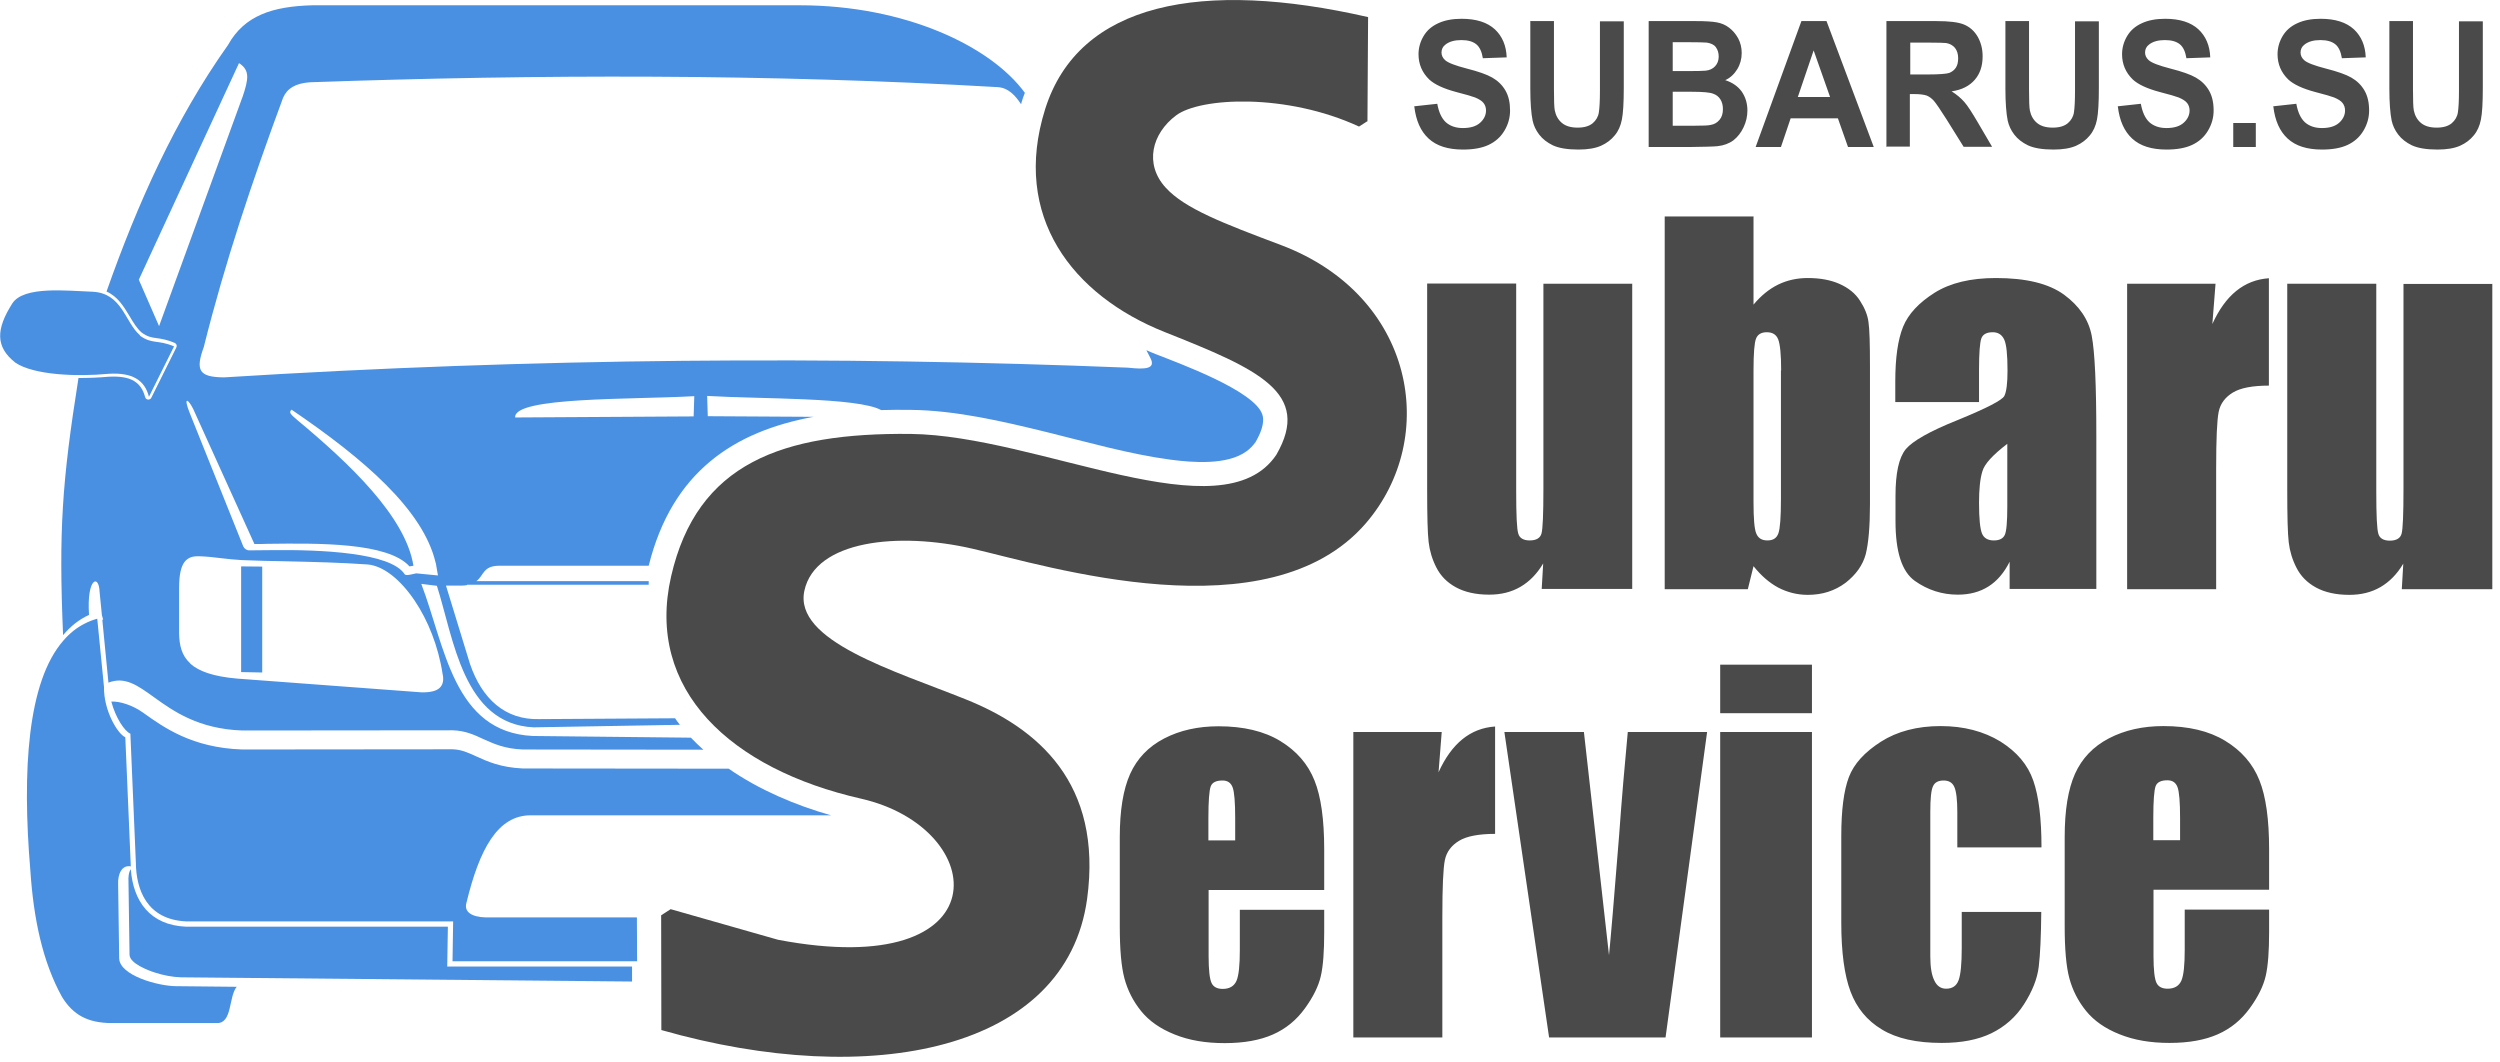
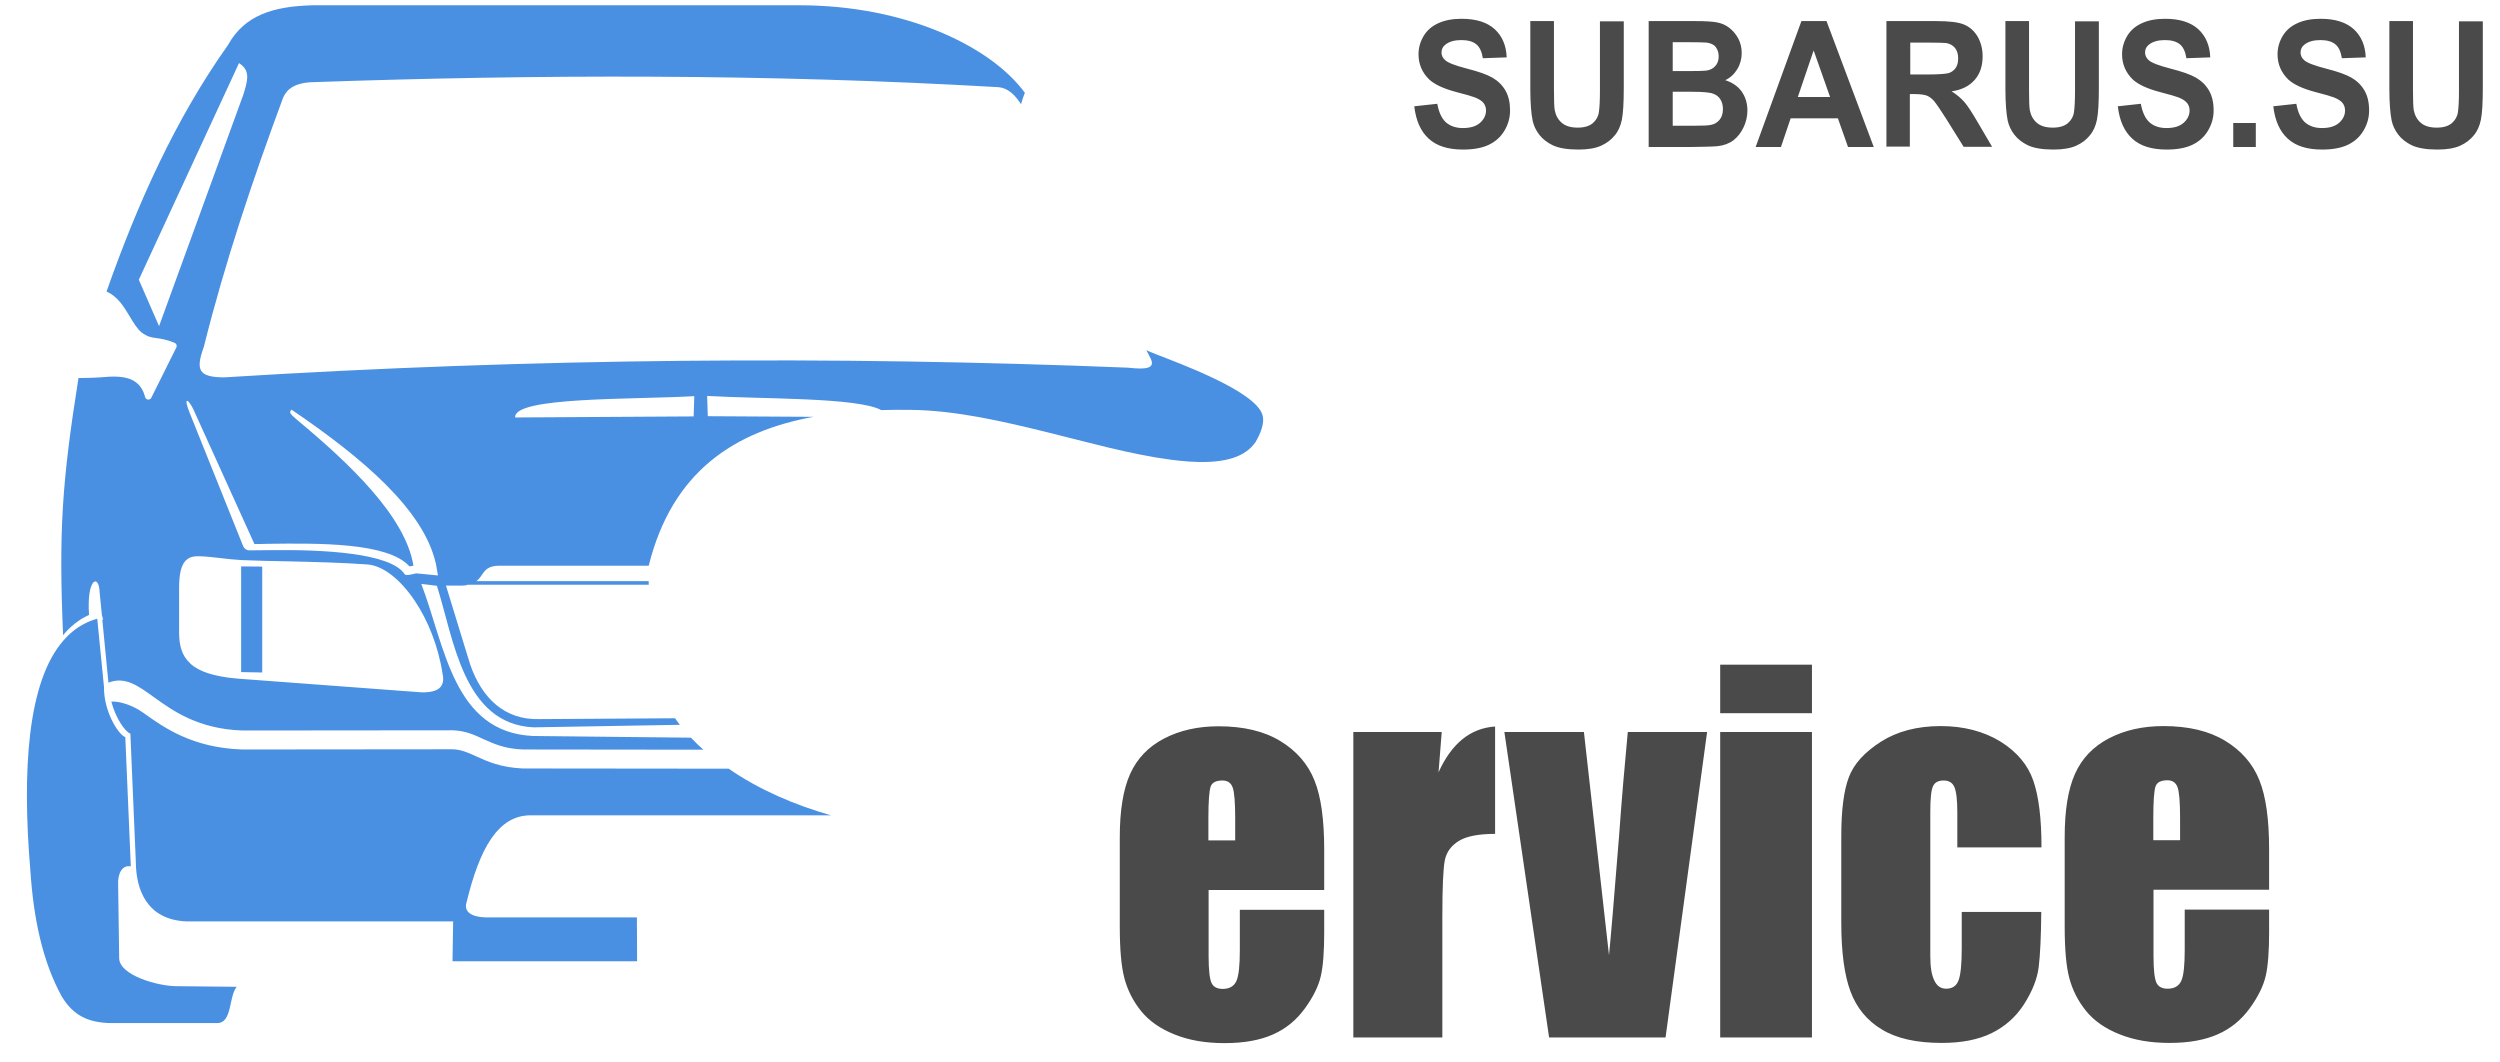
<svg xmlns="http://www.w3.org/2000/svg" xmlns:ns1="http://www.bohemiancoding.com/sketch/ns" width="160px" height="68px" viewBox="0 0 160 68">
  <title>logo</title>
  <desc>Created with sketchtool.</desc>
  <defs />
  <g id="Design" stroke="none" stroke-width="1" fill="none" fill-rule="evenodd" ns1:type="MSPage">
    <g id="1.1---Main" ns1:type="MSArtboardGroup" transform="translate(-130, -94)">
      <g id="About" ns1:type="MSLayerGroup" transform="translate(130, 94)">
        <g id="logo" ns1:type="MSShapeGroup">
          <g id="Shape">
            <path d="M26.463,36.222 C25.964,33.049 22.332,29.634 19.024,26.88 C18.524,26.461 18.497,26.38 18.659,26.218 C23.331,29.391 27.098,32.658 27.881,36.019 L27.894,36.046 C27.962,36.465 27.962,36.438 28.029,36.829 L26.639,36.694 C26.477,36.721 25.977,36.883 25.896,36.748 C25.005,35.371 20.59,35.169 17.377,35.209 C16.863,35.209 16.391,35.223 15.959,35.223 C15.783,35.223 15.635,35.115 15.567,34.966 L15.567,34.966 L12.138,26.421 C11.719,25.367 12.03,25.502 12.367,26.178 L16.283,34.818 C16.634,34.818 16.755,34.818 17.147,34.804 C20.401,34.764 24.829,34.71 26.207,36.249 L26.463,36.208 L26.463,36.222 Z M12.178,42.459 C11.625,41.96 11.476,41.298 11.463,40.542 L11.463,40.542 L11.463,37.626 L11.463,37.626 C11.463,36.775 11.584,36.276 11.8,35.979 C12.043,35.655 12.367,35.587 12.759,35.601 L12.759,35.601 C13.232,35.614 13.691,35.668 14.136,35.722 C14.568,35.776 15,35.817 15.432,35.844 C16.418,35.884 17.404,35.911 18.389,35.925 C20.117,35.965 21.846,36.006 23.547,36.127 L23.547,36.127 C24.546,36.222 25.639,37.099 26.544,38.449 C27.381,39.692 28.056,41.352 28.326,43.134 C28.407,43.485 28.367,43.796 28.151,44.012 C27.948,44.214 27.57,44.322 26.976,44.309 L26.963,44.309 L15.189,43.431 L15.189,43.431 C13.637,43.296 12.718,42.959 12.178,42.473 L12.178,42.459 Z M16.782,43.04 L16.782,36.262 C16.317,36.262 15.851,36.249 15.432,36.249 L15.432,43.013 L16.782,43.04 L16.782,43.04 Z M29.906,37.423 L41.517,37.423 L41.517,37.194 L30.487,37.194 C30.973,36.829 30.905,36.222 31.918,36.208 L41.517,36.208 C43.016,30.174 46.999,27.609 52.062,26.677 L45.298,26.637 L45.257,25.34 C48.687,25.543 54.884,25.421 56.396,26.245 C57.017,26.232 57.638,26.218 58.273,26.232 C61.176,26.259 64.213,26.974 67.022,27.663 C69.601,28.297 72.287,29.067 74.907,29.418 C76.338,29.607 78.552,29.782 79.781,28.878 C80.01,28.716 80.199,28.513 80.361,28.284 C80.631,27.811 80.969,27.096 80.793,26.542 C80.321,25.003 75.339,23.207 73.975,22.667 C73.773,22.586 73.57,22.505 73.368,22.411 L73.638,22.937 C73.975,23.612 73.287,23.653 72.193,23.531 C53.426,22.775 34.172,22.91 14.339,24.152 C12.745,24.139 12.489,23.72 13.043,22.208 C14.393,16.795 16.175,11.502 18.119,6.251 C18.389,5.643 18.916,5.333 19.834,5.265 C34.483,4.752 49.146,4.725 63.849,5.576 C64.538,5.616 64.983,6.116 65.348,6.669 C65.361,6.615 65.375,6.561 65.388,6.521 C65.456,6.318 65.51,6.129 65.591,5.94 C63.403,2.943 57.908,0.338 51.184,0.338 L19.996,0.338 C17.431,0.405 15.635,0.999 14.595,2.876 C11.206,7.655 8.803,13.028 6.818,18.658 C7.547,18.982 7.925,19.63 8.303,20.251 C8.533,20.642 8.763,21.02 9.06,21.277 C9.438,21.56 9.708,21.601 10.032,21.641 C10.329,21.682 10.68,21.736 11.166,21.938 C11.179,21.938 11.179,21.952 11.193,21.952 C11.301,22.006 11.341,22.127 11.287,22.235 L9.681,25.462 C9.654,25.516 9.6,25.556 9.546,25.57 C9.438,25.597 9.316,25.529 9.289,25.421 C9.168,24.949 8.938,24.598 8.573,24.382 C8.195,24.152 7.655,24.071 6.926,24.112 L6.926,24.112 C6.332,24.166 5.671,24.193 5.023,24.193 C3.969,30.835 3.753,33.994 4.037,40.65 C4.51,40.083 5.05,39.651 5.698,39.354 C5.536,36.991 6.332,36.721 6.373,37.869 L6.521,39.368 L6.602,39.651 L6.548,39.665 L6.94,43.688 C7.993,43.283 8.79,43.85 9.87,44.633 C11.058,45.483 12.678,46.658 15.513,46.752 L28.961,46.739 L28.974,46.739 C29.784,46.766 30.338,47.022 30.946,47.306 C31.58,47.589 32.296,47.927 33.47,47.967 L45.014,47.981 C44.744,47.738 44.474,47.481 44.218,47.211 L34.118,47.103 L34.105,47.103 C29.015,46.86 28.488,41.366 26.963,37.369 L27.962,37.491 C29.042,40.893 29.649,46.334 34.145,46.55 L43.516,46.388 C43.408,46.253 43.3,46.118 43.205,45.969 L34.497,46.023 C32.336,46.077 30.851,44.741 30.082,42.5 L28.542,37.477 L29.595,37.477 C29.69,37.477 29.784,37.464 29.865,37.45 L29.906,37.423 Z M7.129,44.916 C7.399,45.942 7.979,46.806 8.344,46.955 L8.695,55.204 C8.709,56.878 9.357,58.862 11.935,58.97 L29.001,58.97 L28.961,61.522 L40.775,61.522 L40.761,58.714 L31.081,58.714 C30.163,58.687 29.69,58.349 29.852,57.782 C30.689,54.313 31.864,52.18 33.956,52.18 L53.183,52.18 C50.901,51.532 48.606,50.559 46.634,49.196 L33.484,49.182 L33.457,49.182 C32.026,49.115 31.202,48.737 30.46,48.399 C29.96,48.17 29.514,47.967 28.961,47.954 L15.513,47.967 L15.5,47.967 C12.3,47.859 10.491,46.563 9.168,45.618 C8.519,45.146 7.655,44.862 7.115,44.903 L7.129,44.916 Z M15.513,6.224 L10.18,20.872 L8.884,17.902 L15.297,4.037 C16.013,4.509 15.905,5.063 15.513,6.237 L15.513,6.224 Z M44.407,26.65 L32.971,26.718 C32.849,25.381 40.491,25.583 44.434,25.354 L44.393,26.65 L44.407,26.65 Z" fill="#4990E2" />
-             <path d="M8.965,21.466 C7.993,20.629 7.831,18.766 5.927,18.671 C4.307,18.617 1.512,18.28 0.783,19.427 C-0.243,21.047 -0.324,22.195 0.999,23.221 C2.147,23.99 4.874,24.125 6.953,23.923 C8.479,23.828 9.262,24.328 9.532,25.394 L11.139,22.168 C10.072,21.722 9.735,22.046 8.952,21.479 L8.965,21.466 Z" fill="#4990E2" />
-             <path d="M104.462,18.145 L104.462,37.693 L98.669,37.693 L98.764,36.06 C98.372,36.721 97.886,37.221 97.306,37.558 C96.725,37.896 96.064,38.058 95.308,38.058 C94.457,38.058 93.741,37.896 93.174,37.585 C92.607,37.275 92.202,36.856 91.932,36.33 C91.662,35.803 91.5,35.263 91.433,34.696 C91.365,34.129 91.338,33.009 91.338,31.335 L91.338,18.145 L97.036,18.145 L97.036,31.443 C97.036,32.968 97.076,33.859 97.171,34.156 C97.252,34.44 97.508,34.588 97.9,34.588 C98.318,34.588 98.575,34.44 98.656,34.143 C98.737,33.846 98.778,32.901 98.778,31.308 L98.778,18.158 L104.475,18.158 L104.462,18.145 Z M112.225,13.838 L112.225,19.495 C112.698,18.928 113.224,18.496 113.805,18.212 C114.385,17.929 115.02,17.794 115.695,17.794 C116.478,17.794 117.153,17.915 117.734,18.172 C118.301,18.428 118.746,18.779 119.043,19.252 C119.34,19.711 119.529,20.17 119.583,20.615 C119.651,21.061 119.678,22.006 119.678,23.45 L119.678,32.266 C119.678,33.697 119.583,34.764 119.408,35.466 C119.219,36.168 118.787,36.775 118.112,37.302 C117.423,37.815 116.627,38.071 115.695,38.071 C115.02,38.071 114.399,37.909 113.818,37.612 C113.238,37.302 112.711,36.843 112.225,36.235 L111.861,37.707 L106.541,37.707 L106.541,13.852 L112.239,13.852 L112.225,13.838 Z M113.994,23.707 C113.994,22.694 113.926,22.033 113.805,21.722 C113.683,21.412 113.44,21.263 113.076,21.263 C112.725,21.263 112.495,21.398 112.387,21.668 C112.279,21.938 112.225,22.613 112.225,23.707 L112.225,32.131 C112.225,33.184 112.279,33.859 112.401,34.143 C112.522,34.44 112.752,34.588 113.116,34.588 C113.481,34.588 113.71,34.44 113.818,34.129 C113.926,33.832 113.98,33.09 113.98,31.942 L113.98,23.707 L113.994,23.707 Z M126.645,25.732 L121.298,25.732 L121.298,24.422 C121.298,22.91 121.46,21.749 121.798,20.912 C122.135,20.089 122.81,19.373 123.809,18.739 C124.822,18.104 126.118,17.794 127.738,17.794 C129.669,17.794 131.114,18.145 132.099,18.86 C133.072,19.576 133.666,20.44 133.868,21.479 C134.071,22.519 134.165,24.652 134.165,27.879 L134.165,37.693 L128.616,37.693 L128.616,35.952 C128.265,36.654 127.819,37.18 127.266,37.531 C126.712,37.882 126.064,38.058 125.295,38.058 C124.295,38.058 123.377,37.761 122.554,37.18 C121.717,36.586 121.312,35.317 121.312,33.346 L121.312,31.74 C121.312,30.282 121.528,29.283 121.973,28.743 C122.419,28.216 123.512,27.595 125.268,26.893 C127.144,26.124 128.143,25.61 128.278,25.34 C128.413,25.07 128.481,24.53 128.481,23.72 C128.481,22.694 128.413,22.033 128.265,21.722 C128.116,21.412 127.873,21.263 127.536,21.263 C127.144,21.263 126.901,21.398 126.807,21.655 C126.712,21.911 126.658,22.586 126.658,23.68 L126.658,25.732 L126.645,25.732 Z M128.467,28.405 C127.549,29.107 127.009,29.688 126.874,30.16 C126.726,30.633 126.658,31.308 126.658,32.185 C126.658,33.198 126.726,33.846 126.847,34.143 C126.969,34.44 127.225,34.588 127.603,34.588 C127.968,34.588 128.197,34.467 128.305,34.237 C128.413,34.008 128.467,33.4 128.467,32.415 L128.467,28.392 L128.467,28.405 Z M141.794,18.158 L141.591,20.737 C142.428,18.887 143.63,17.915 145.209,17.807 L145.209,24.679 C144.17,24.679 143.387,24.827 142.901,25.124 C142.415,25.421 142.104,25.827 141.996,26.353 C141.888,26.88 141.834,28.081 141.834,29.985 L141.834,37.707 L136.136,37.707 L136.136,18.158 L141.807,18.158 L141.794,18.158 Z M159.508,18.158 L159.508,37.707 L153.715,37.707 L153.81,36.073 C153.418,36.735 152.932,37.234 152.352,37.572 C151.771,37.909 151.11,38.071 150.354,38.071 C149.503,38.071 148.787,37.909 148.22,37.599 C147.653,37.288 147.248,36.87 146.978,36.343 C146.708,35.817 146.546,35.277 146.479,34.71 C146.411,34.143 146.384,33.022 146.384,31.348 L146.384,18.158 L152.082,18.158 L152.082,31.456 C152.082,32.982 152.122,33.873 152.217,34.17 C152.298,34.453 152.554,34.602 152.946,34.602 C153.364,34.602 153.621,34.453 153.702,34.156 C153.783,33.859 153.823,32.914 153.823,31.321 L153.823,18.172 L159.521,18.172 L159.508,18.158 Z" fill="#4A4A4A" />
            <path d="M84.749,56.959 L77.351,56.959 L77.351,61.198 C77.351,62.089 77.418,62.656 77.54,62.912 C77.661,63.169 77.904,63.29 78.255,63.29 C78.687,63.29 78.984,63.115 79.133,62.777 C79.281,62.44 79.349,61.778 79.349,60.806 L79.349,58.228 L84.749,58.228 L84.749,59.672 C84.749,60.887 84.682,61.819 84.533,62.467 C84.385,63.115 84.047,63.803 83.507,64.546 C82.967,65.289 82.292,65.842 81.468,66.207 C80.645,66.571 79.619,66.76 78.377,66.76 C77.175,66.76 76.108,66.585 75.177,66.207 C74.259,65.842 73.543,65.343 73.03,64.708 C72.517,64.073 72.166,63.371 71.963,62.615 C71.761,61.859 71.666,60.752 71.666,59.294 L71.666,53.584 C71.666,51.869 71.882,50.532 72.328,49.533 C72.773,48.548 73.489,47.792 74.502,47.265 C75.514,46.739 76.675,46.482 77.985,46.482 C79.578,46.482 80.901,46.793 81.941,47.427 C82.981,48.062 83.71,48.899 84.128,49.952 C84.547,50.991 84.749,52.463 84.749,54.367 L84.749,56.959 L84.749,56.959 Z M79.052,53.786 L79.052,52.355 C79.052,51.342 78.998,50.694 78.89,50.397 C78.782,50.1 78.566,49.952 78.242,49.952 C77.837,49.952 77.58,50.073 77.486,50.33 C77.391,50.586 77.337,51.261 77.337,52.355 L77.337,53.786 L79.038,53.786 L79.052,53.786 Z M92.27,46.847 L92.067,49.425 C92.904,47.576 94.106,46.604 95.686,46.496 L95.686,53.368 C94.646,53.368 93.863,53.516 93.377,53.813 C92.891,54.11 92.58,54.515 92.472,55.042 C92.364,55.568 92.31,56.77 92.31,58.673 L92.31,66.396 L86.613,66.396 L86.613,46.847 L92.283,46.847 L92.27,46.847 Z M109.255,46.847 L106.595,66.396 L99.142,66.396 L96.28,46.847 L101.37,46.847 L102.976,61.13 C103.085,60.064 103.301,57.512 103.625,53.449 C103.787,51.18 103.976,48.98 104.178,46.847 L109.268,46.847 L109.255,46.847 Z M115.965,42.54 L115.965,45.645 L110.092,45.645 L110.092,42.54 L115.965,42.54 L115.965,42.54 Z M115.965,46.847 L115.965,66.396 L110.092,66.396 L110.092,46.847 L115.965,46.847 L115.965,46.847 Z M130.641,54.232 L125.268,54.232 L125.268,51.964 C125.268,51.18 125.2,50.64 125.079,50.37 C124.957,50.087 124.728,49.952 124.39,49.952 C124.052,49.952 123.823,50.073 123.715,50.316 C123.593,50.559 123.539,51.113 123.539,51.964 L123.539,61.184 C123.539,61.886 123.62,62.399 123.796,62.75 C123.958,63.101 124.214,63.277 124.552,63.277 C124.944,63.277 125.214,63.101 125.349,62.737 C125.484,62.372 125.551,61.697 125.551,60.685 L125.551,58.363 L130.641,58.363 C130.628,59.915 130.574,61.09 130.479,61.873 C130.385,62.656 130.061,63.452 129.534,64.276 C129.008,65.1 128.305,65.707 127.455,66.126 C126.591,66.544 125.538,66.747 124.268,66.747 C122.662,66.747 121.379,66.463 120.434,65.883 C119.489,65.316 118.827,64.506 118.436,63.466 C118.044,62.426 117.842,60.955 117.842,59.051 L117.842,53.503 C117.842,51.842 118.004,50.586 118.328,49.736 C118.652,48.885 119.327,48.143 120.38,47.468 C121.42,46.806 122.702,46.469 124.201,46.469 C125.686,46.469 126.955,46.806 128.022,47.454 C129.075,48.116 129.777,48.939 130.128,49.952 C130.479,50.951 130.655,52.382 130.655,54.218 L130.641,54.232 Z M145.223,56.945 L137.824,56.945 L137.824,61.184 C137.824,62.075 137.892,62.642 138.013,62.899 C138.135,63.155 138.378,63.277 138.729,63.277 C139.161,63.277 139.458,63.101 139.606,62.764 C139.755,62.426 139.822,61.765 139.822,60.793 L139.822,58.214 L145.223,58.214 L145.223,59.659 C145.223,60.874 145.155,61.805 145.007,62.453 C144.858,63.101 144.521,63.79 143.981,64.533 C143.441,65.275 142.766,65.829 141.942,66.193 C141.118,66.558 140.092,66.747 138.85,66.747 C137.649,66.747 136.582,66.571 135.65,66.193 C134.732,65.829 134.017,65.329 133.504,64.695 C132.99,64.06 132.639,63.358 132.437,62.602 C132.234,61.846 132.14,60.739 132.14,59.281 L132.14,53.57 C132.14,51.856 132.356,50.519 132.801,49.52 C133.247,48.534 133.963,47.778 134.975,47.252 C135.988,46.725 137.149,46.469 138.459,46.469 C140.052,46.469 141.375,46.779 142.415,47.414 C143.454,48.048 144.183,48.885 144.602,49.938 C145.02,50.978 145.223,52.45 145.223,54.353 L145.223,56.945 L145.223,56.945 Z M139.525,53.773 L139.525,52.342 C139.525,51.329 139.471,50.681 139.363,50.384 C139.255,50.087 139.039,49.938 138.715,49.938 C138.31,49.938 138.054,50.06 137.959,50.316 C137.865,50.573 137.811,51.248 137.811,52.342 L137.811,53.773 L139.512,53.773 L139.525,53.773 Z" fill="#4A4A4A" />
-             <path d="M87.517,7.776 L87.558,1.094 C76.932,-1.337 69.034,0.149 66.887,6.993 C64.74,13.838 68.615,18.901 74.569,21.263 C80.523,23.626 83.98,25.138 81.685,29.107 C78.228,34.251 66.482,27.865 58.273,27.771 C50.064,27.69 44.609,29.634 42.949,36.897 C41.288,44.174 46.796,49.223 55.1,51.113 C63.403,53.003 64.173,62.885 49.794,60.145 L42.922,58.187 L42.314,58.579 L42.327,65.923 C55.775,69.757 68.237,67.233 69.574,57.539 C70.586,50.1 66.387,46.59 61.797,44.754 C57.22,42.918 50.779,41.015 51.481,37.801 C52.184,34.588 57.476,34.021 62.229,35.115 C66.995,36.208 81.198,40.677 87.409,33.495 C92.148,28 90.555,18.928 81.995,15.688 C78.296,14.297 75.825,13.352 74.61,12.015 C73.219,10.503 73.719,8.546 75.271,7.385 C76.824,6.224 82.346,5.954 86.977,8.1 L87.504,7.763 L87.517,7.776 Z" fill="#4A4A4A" />
            <path d="M90.501,6.804 L91.986,6.642 C92.081,7.169 92.256,7.56 92.526,7.817 C92.796,8.06 93.161,8.195 93.62,8.195 C94.106,8.195 94.471,8.087 94.727,7.857 C94.97,7.641 95.105,7.371 95.105,7.074 C95.105,6.885 95.051,6.723 94.943,6.588 C94.835,6.453 94.66,6.345 94.403,6.237 C94.227,6.17 93.822,6.048 93.188,5.886 C92.378,5.67 91.811,5.4 91.473,5.09 C91.014,4.644 90.785,4.104 90.785,3.47 C90.785,3.065 90.893,2.673 91.109,2.309 C91.325,1.944 91.635,1.674 92.054,1.485 C92.459,1.296 92.958,1.202 93.539,1.202 C94.484,1.202 95.186,1.431 95.672,1.877 C96.145,2.322 96.401,2.916 96.428,3.672 L94.903,3.726 C94.835,3.308 94.7,3.011 94.484,2.835 C94.268,2.66 93.957,2.565 93.525,2.565 C93.093,2.565 92.742,2.66 92.499,2.862 C92.337,2.984 92.256,3.159 92.256,3.362 C92.256,3.551 92.337,3.713 92.486,3.848 C92.675,4.023 93.147,4.199 93.876,4.388 C94.619,4.577 95.159,4.766 95.51,4.968 C95.861,5.171 96.145,5.441 96.347,5.792 C96.55,6.143 96.644,6.561 96.644,7.074 C96.644,7.533 96.523,7.965 96.28,8.37 C96.037,8.775 95.699,9.072 95.267,9.275 C94.835,9.477 94.281,9.572 93.633,9.572 C92.675,9.572 91.946,9.342 91.433,8.87 C90.92,8.397 90.623,7.722 90.515,6.818 L90.501,6.804 Z M97.927,1.35 L99.453,1.35 L99.453,5.724 C99.453,6.413 99.466,6.872 99.507,7.074 C99.574,7.398 99.723,7.668 99.966,7.871 C100.209,8.073 100.546,8.168 100.965,8.168 C101.397,8.168 101.707,8.073 101.937,7.884 C102.153,7.695 102.288,7.466 102.328,7.182 C102.369,6.912 102.396,6.453 102.396,5.819 L102.396,1.364 L103.922,1.364 L103.922,5.603 C103.922,6.575 103.881,7.25 103.8,7.655 C103.719,8.06 103.571,8.397 103.341,8.667 C103.125,8.937 102.828,9.167 102.463,9.329 C102.099,9.491 101.613,9.572 101.019,9.572 C100.303,9.572 99.763,9.477 99.385,9.302 C99.021,9.126 98.724,8.897 98.507,8.613 C98.291,8.33 98.156,8.033 98.089,7.722 C97.994,7.263 97.94,6.575 97.94,5.67 L97.94,1.364 L97.927,1.35 Z M105.528,1.35 L108.539,1.35 C109.133,1.35 109.579,1.377 109.876,1.431 C110.173,1.485 110.429,1.593 110.659,1.769 C110.888,1.944 111.077,2.16 111.239,2.444 C111.388,2.727 111.469,3.038 111.469,3.389 C111.469,3.767 111.374,4.118 111.185,4.428 C110.996,4.739 110.74,4.982 110.416,5.13 C110.875,5.279 111.226,5.522 111.469,5.859 C111.712,6.21 111.834,6.615 111.834,7.074 C111.834,7.439 111.753,7.803 111.591,8.141 C111.428,8.492 111.212,8.762 110.942,8.978 C110.672,9.18 110.321,9.315 109.916,9.356 C109.66,9.383 109.052,9.396 108.08,9.41 L105.515,9.41 L105.515,1.35 L105.528,1.35 Z M107.054,2.687 L107.054,4.55 L108.053,4.55 C108.647,4.55 109.012,4.536 109.16,4.523 C109.417,4.496 109.619,4.401 109.768,4.239 C109.916,4.077 109.997,3.875 109.997,3.618 C109.997,3.375 109.93,3.173 109.808,3.011 C109.687,2.849 109.484,2.768 109.241,2.727 C109.093,2.714 108.661,2.7 107.945,2.7 L107.067,2.7 L107.054,2.687 Z M107.054,5.886 L107.054,8.046 L108.458,8.046 C109.012,8.046 109.349,8.033 109.498,7.992 C109.727,7.952 109.903,7.844 110.051,7.668 C110.2,7.493 110.267,7.263 110.267,6.98 C110.267,6.737 110.213,6.534 110.105,6.359 C109.997,6.183 109.835,6.062 109.633,5.994 C109.43,5.913 108.971,5.873 108.283,5.873 L107.054,5.873 L107.054,5.886 Z M119.921,9.41 L118.274,9.41 L117.626,7.574 L114.601,7.574 L113.98,9.41 L112.36,9.41 L115.29,1.35 L116.897,1.35 L119.921,9.41 L119.921,9.41 Z M117.126,6.21 L116.073,3.227 L115.06,6.21 L117.126,6.21 L117.126,6.21 Z M120.731,9.41 L120.731,1.35 L123.931,1.35 C124.741,1.35 125.322,1.418 125.686,1.566 C126.051,1.715 126.348,1.971 126.564,2.336 C126.78,2.714 126.888,3.132 126.888,3.605 C126.888,4.212 126.726,4.712 126.388,5.103 C126.051,5.495 125.565,5.751 124.903,5.846 C125.227,6.048 125.497,6.278 125.713,6.521 C125.929,6.764 126.213,7.209 126.577,7.83 L127.495,9.396 L125.673,9.396 L124.579,7.641 C124.187,7.02 123.917,6.629 123.769,6.453 C123.62,6.291 123.472,6.183 123.31,6.116 C123.148,6.062 122.891,6.021 122.54,6.021 L122.23,6.021 L122.23,9.383 L120.704,9.383 L120.731,9.41 Z M122.257,4.766 L123.377,4.766 C124.106,4.766 124.566,4.725 124.741,4.671 C124.917,4.604 125.065,4.496 125.173,4.334 C125.281,4.172 125.322,3.969 125.322,3.726 C125.322,3.456 125.254,3.24 125.119,3.065 C124.984,2.903 124.795,2.795 124.552,2.754 C124.43,2.741 124.052,2.727 123.445,2.727 L122.257,2.727 L122.257,4.779 L122.257,4.766 Z M128.332,1.35 L129.858,1.35 L129.858,5.724 C129.858,6.413 129.872,6.872 129.912,7.074 C129.98,7.398 130.128,7.668 130.371,7.871 C130.614,8.073 130.952,8.168 131.37,8.168 C131.802,8.168 132.113,8.073 132.342,7.884 C132.558,7.695 132.693,7.466 132.734,7.182 C132.774,6.912 132.801,6.453 132.801,5.819 L132.801,1.364 L134.327,1.364 L134.327,5.603 C134.327,6.575 134.287,7.25 134.206,7.655 C134.125,8.06 133.976,8.397 133.747,8.667 C133.531,8.937 133.234,9.167 132.869,9.329 C132.504,9.491 132.018,9.572 131.424,9.572 C130.709,9.572 130.169,9.477 129.791,9.302 C129.426,9.126 129.129,8.897 128.913,8.613 C128.697,8.33 128.562,8.033 128.494,7.722 C128.4,7.263 128.346,6.575 128.346,5.67 L128.346,1.364 L128.332,1.35 Z M135.529,6.804 L137.014,6.642 C137.108,7.169 137.284,7.56 137.554,7.817 C137.824,8.06 138.189,8.195 138.648,8.195 C139.134,8.195 139.498,8.087 139.755,7.857 C139.998,7.641 140.133,7.371 140.133,7.074 C140.133,6.885 140.079,6.723 139.971,6.588 C139.863,6.453 139.687,6.345 139.431,6.237 C139.255,6.17 138.85,6.048 138.216,5.886 C137.406,5.67 136.838,5.4 136.501,5.09 C136.042,4.644 135.812,4.104 135.812,3.47 C135.812,3.065 135.92,2.673 136.136,2.309 C136.352,1.944 136.663,1.674 137.081,1.485 C137.487,1.296 137.986,1.202 138.567,1.202 C139.512,1.202 140.214,1.431 140.7,1.877 C141.172,2.322 141.429,2.916 141.456,3.672 L139.93,3.726 C139.863,3.308 139.728,3.011 139.512,2.835 C139.296,2.66 138.985,2.565 138.553,2.565 C138.121,2.565 137.77,2.66 137.527,2.862 C137.365,2.984 137.284,3.159 137.284,3.362 C137.284,3.551 137.365,3.713 137.514,3.848 C137.703,4.023 138.175,4.199 138.904,4.388 C139.647,4.577 140.187,4.766 140.538,4.968 C140.889,5.171 141.172,5.441 141.375,5.792 C141.577,6.143 141.672,6.561 141.672,7.074 C141.672,7.533 141.55,7.965 141.307,8.37 C141.064,8.775 140.727,9.072 140.295,9.275 C139.863,9.477 139.309,9.572 138.661,9.572 C137.703,9.572 136.973,9.342 136.46,8.87 C135.947,8.397 135.65,7.722 135.542,6.818 L135.529,6.804 Z M142.928,9.41 L142.928,7.871 L144.372,7.871 L144.372,9.41 L142.928,9.41 L142.928,9.41 Z M145.479,6.804 L146.965,6.642 C147.059,7.169 147.235,7.56 147.505,7.817 C147.775,8.06 148.139,8.195 148.598,8.195 C149.084,8.195 149.449,8.087 149.705,7.857 C149.948,7.641 150.083,7.371 150.083,7.074 C150.083,6.885 150.029,6.723 149.921,6.588 C149.813,6.453 149.638,6.345 149.381,6.237 C149.206,6.17 148.801,6.048 148.166,5.886 C147.356,5.67 146.789,5.4 146.452,5.09 C145.993,4.644 145.763,4.104 145.763,3.47 C145.763,3.065 145.871,2.673 146.087,2.309 C146.303,1.944 146.614,1.674 147.032,1.485 C147.437,1.296 147.937,1.202 148.517,1.202 C149.462,1.202 150.164,1.431 150.651,1.877 C151.123,2.322 151.38,2.916 151.407,3.672 L149.881,3.726 C149.813,3.308 149.678,3.011 149.462,2.835 C149.246,2.66 148.936,2.565 148.504,2.565 C148.072,2.565 147.721,2.66 147.478,2.862 C147.316,2.984 147.235,3.159 147.235,3.362 C147.235,3.551 147.316,3.713 147.464,3.848 C147.653,4.023 148.126,4.199 148.855,4.388 C149.597,4.577 150.137,4.766 150.489,4.968 C150.84,5.171 151.123,5.441 151.326,5.792 C151.528,6.143 151.623,6.561 151.623,7.074 C151.623,7.533 151.501,7.965 151.258,8.37 C151.015,8.775 150.678,9.072 150.246,9.275 C149.813,9.477 149.26,9.572 148.612,9.572 C147.653,9.572 146.924,9.342 146.411,8.87 C145.898,8.397 145.601,7.722 145.493,6.818 L145.479,6.804 Z M152.905,1.35 L154.431,1.35 L154.431,5.724 C154.431,6.413 154.444,6.872 154.485,7.074 C154.553,7.398 154.701,7.668 154.944,7.871 C155.187,8.073 155.525,8.168 155.943,8.168 C156.375,8.168 156.686,8.073 156.915,7.884 C157.131,7.695 157.266,7.466 157.307,7.182 C157.347,6.912 157.374,6.453 157.374,5.819 L157.374,1.364 L158.9,1.364 L158.9,5.603 C158.9,6.575 158.86,7.25 158.778,7.655 C158.697,8.06 158.549,8.397 158.319,8.667 C158.103,8.937 157.806,9.167 157.442,9.329 C157.077,9.491 156.591,9.572 155.997,9.572 C155.282,9.572 154.742,9.477 154.363,9.302 C153.999,9.126 153.702,8.897 153.486,8.613 C153.27,8.33 153.135,8.033 153.067,7.722 C152.973,7.263 152.919,6.575 152.919,5.67 L152.919,1.364 L152.905,1.35 Z" fill="#4A4A4A" />
            <path d="M8.371,55.433 L8.02,47.184 C7.52,46.968 6.629,45.456 6.656,43.971 L6.224,39.597 C5.941,39.678 5.684,39.773 5.428,39.908 C4.915,40.164 4.456,40.529 4.064,40.988 C1.755,43.62 1.404,49.317 1.944,55.73 C2.147,58.768 2.714,61.535 3.969,63.803 C4.685,64.965 5.617,65.464 7.142,65.478 L13.893,65.478 C14.879,65.478 14.622,63.803 15.149,63.155 L11.247,63.115 C10.086,63.101 7.669,62.426 7.628,61.346 C7.615,59.807 7.574,58.174 7.561,56.635 C7.52,55.892 7.831,55.339 8.371,55.447 L8.371,55.433 Z" fill="#4990E2" />
-             <path d="M8.384,55.622 C8.222,55.798 8.209,56.216 8.222,56.378 L8.222,56.392 C8.236,57.958 8.276,59.537 8.29,61.103 C8.303,61.67 9.505,62.116 9.937,62.251 C10.437,62.413 11.044,62.534 11.571,62.548 L40.451,62.818 L40.451,61.859 L28.623,61.859 L28.664,59.308 L11.922,59.308 L11.908,59.308 C9.586,59.213 8.519,57.661 8.371,55.622 L8.384,55.622 Z" fill="#4990E2" />
          </g>
        </g>
      </g>
    </g>
  </g>
</svg>